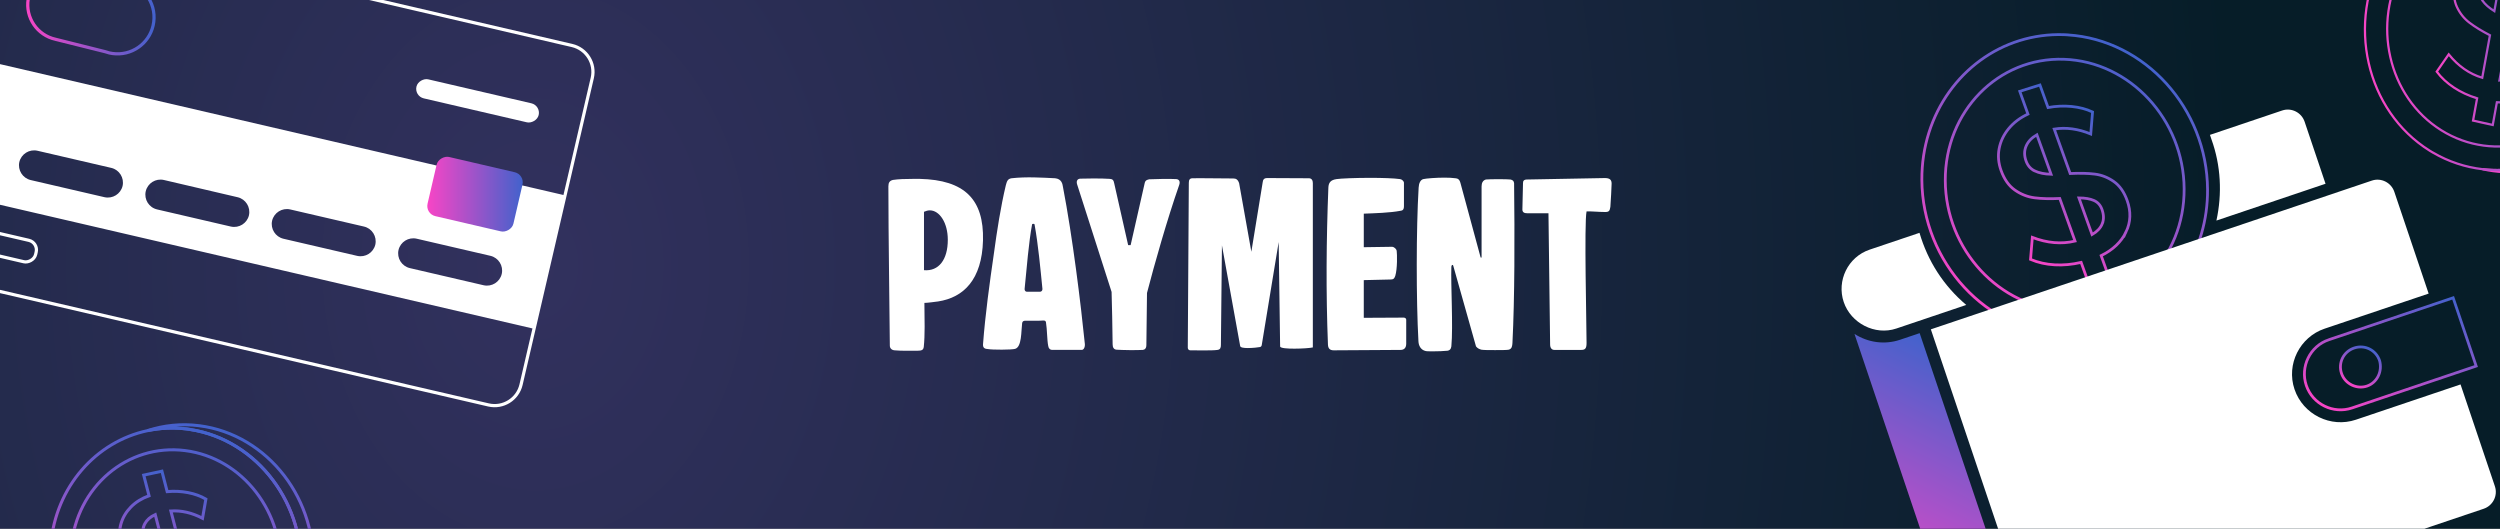
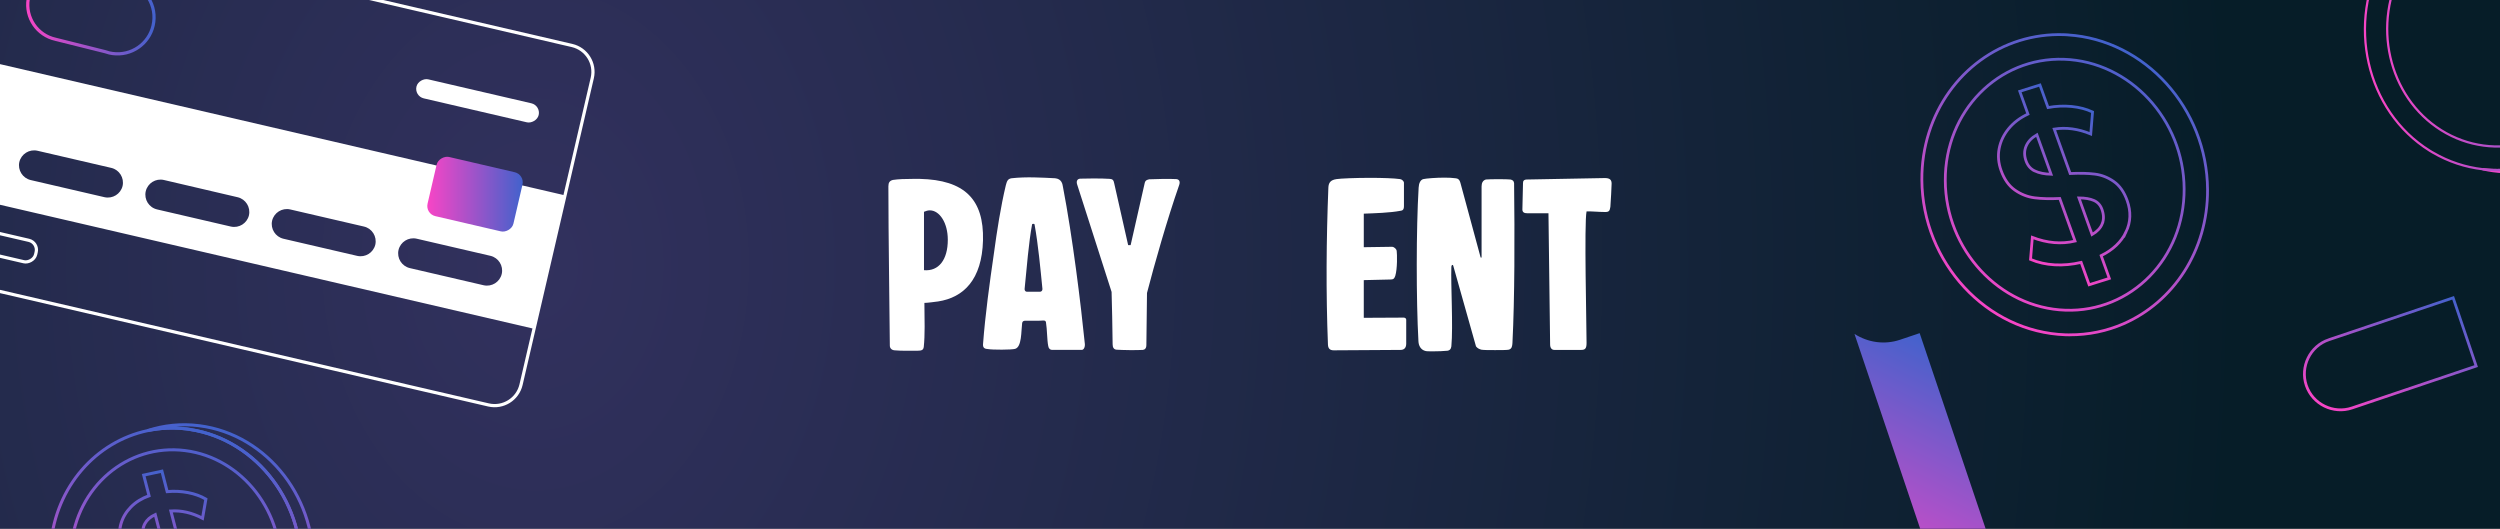
<svg xmlns="http://www.w3.org/2000/svg" xmlns:xlink="http://www.w3.org/1999/xlink" id="Calque_1" version="1.1" viewBox="0 0 568 120.124">
  <rect x="0" y="0" width="568" height="120.124" fill="#808080" stroke="none" />
  <defs>
    <style>
      .st0, .st1, .st2, .st3, .st4, .st5, .st6, .st7, .st8, .st9, .st10, .st11, .st12 {
        fill: none;
      }

      .st1 {
        stroke: url(#Dégradé_sans_nom_7);
      }

      .st1, .st2, .st3 {
        stroke-width: .512px;
      }

      .st1, .st2, .st3, .st4, .st5, .st6, .st7, .st8, .st9, .st10, .st11, .st12 {
        stroke-miterlimit: 10;
      }

      .st13 {
        fill: url(#Dégradé_sans_nom_710);
      }

      .st2 {
        stroke: url(#Dégradé_sans_nom_71);
      }

      .st3 {
        stroke: url(#Dégradé_sans_nom_72);
      }

      .st4 {
        stroke: url(#Dégradé_sans_nom_78);
      }

      .st4, .st5, .st11, .st12 {
        stroke-width: .633px;
      }

      .st5 {
        stroke: url(#Dégradé_sans_nom_79);
      }

      .st6 {
        stroke: url(#Dégradé_sans_nom_77);
      }

      .st6, .st10 {
        stroke-width: .731px;
      }

      .st7 {
        stroke: url(#Dégradé_sans_nom_75);
      }

      .st7, .st8, .st9 {
        stroke-width: .689px;
      }

      .st8 {
        stroke: url(#Dégradé_sans_nom_73);
      }

      .st9 {
        stroke: url(#Dégradé_sans_nom_74);
      }

      .st10 {
        stroke: #fff;
      }

      .st14 {
        fill: #fff;
      }

      .st11 {
        stroke: url(#Dégradé_sans_nom_712);
      }

      .st12 {
        stroke: url(#Dégradé_sans_nom_711);
      }

      .st15 {
        fill: url(#Dégradé_sans_nom_76);
      }

      .st16 {
        fill: url(#Dégradé_sans_nom_24);
      }

      .st17 {
        clip-path: url(#clippath);
      }
    </style>
    <clipPath id="clippath">
      <rect class="st0" x="-1.654" y="0" width="569.654" height="120.124" />
    </clipPath>
    <radialGradient id="Dégradé_sans_nom_24" data-name="Dégradé sans nom 24" cx="284" cy="60.062" fx="284" fy="60.062" r="502.896" gradientTransform="translate(-97.276) scale(.771 1)" gradientUnits="userSpaceOnUse">
      <stop offset="0" stop-color="#32315e" />
      <stop offset="1" stop-color="#061d28" />
    </radialGradient>
    <linearGradient id="Dégradé_sans_nom_7" data-name="Dégradé sans nom 7" x1="1249.502" y1="-1129.297" x2="1290.762" y2="-1145.157" gradientTransform="translate(-877.253 889.723) rotate(10.597)" gradientUnits="userSpaceOnUse">
      <stop offset="0" stop-color="#f845c6" />
      <stop offset="1" stop-color="#4262cc" />
    </linearGradient>
    <linearGradient id="Dégradé_sans_nom_71" data-name="Dégradé sans nom 7" x1="1229.035" y1="-1123.256" x2="1287.42" y2="-1145.699" xlink:href="#Dégradé_sans_nom_7" />
    <linearGradient id="Dégradé_sans_nom_72" data-name="Dégradé sans nom 7" x1="1242.873" y1="-1128.576" x2="1272.351" y2="-1139.907" xlink:href="#Dégradé_sans_nom_7" />
    <linearGradient id="Dégradé_sans_nom_73" data-name="Dégradé sans nom 7" x1="506.622" y1="-1695.545" x2="533.992" y2="-1746.2" gradientTransform="translate(-33.654 1922.774) rotate(-14.177)" xlink:href="#Dégradé_sans_nom_7" />
    <linearGradient id="Dégradé_sans_nom_74" data-name="Dégradé sans nom 7" x1="496.691" y1="-1696.135" x2="525.385" y2="-1749.24" gradientTransform="translate(-33.654 1922.774) rotate(-14.177)" xlink:href="#Dégradé_sans_nom_7" />
    <linearGradient id="Dégradé_sans_nom_75" data-name="Dégradé sans nom 7" x1="501.716" y1="-1705.609" x2="520.189" y2="-1739.798" gradientTransform="translate(-33.654 1922.774) rotate(-14.177)" xlink:href="#Dégradé_sans_nom_7" />
    <linearGradient id="Dégradé_sans_nom_76" data-name="Dégradé sans nom 7" x1="97.08" y1="44.119" x2="118.77" y2="44.119" gradientTransform="translate(126.485 -70.989) rotate(76.925)" xlink:href="#Dégradé_sans_nom_7" />
    <linearGradient id="Dégradé_sans_nom_77" data-name="Dégradé sans nom 7" x1="5.937" y1="2.629" x2="35.367" y2="2.629" gradientTransform="matrix(1,0,0,1,0,0)" xlink:href="#Dégradé_sans_nom_7" />
    <linearGradient id="Dégradé_sans_nom_78" data-name="Dégradé sans nom 7" x1="1985.177" y1="1422.443" x2="2035.132" y2="1377.764" gradientTransform="translate(-1892.271 -609.905) rotate(-19.425)" xlink:href="#Dégradé_sans_nom_7" />
    <linearGradient id="Dégradé_sans_nom_79" data-name="Dégradé sans nom 7" x1="1996.025" y1="1412.717" x2="2023.458" y2="1388.182" gradientTransform="translate(-1892.271 -609.905) rotate(-19.425)" xlink:href="#Dégradé_sans_nom_7" />
    <linearGradient id="Dégradé_sans_nom_710" data-name="Dégradé sans nom 7" x1="726.635" y1="1741.707" x2="770.237" y2="1698.105" gradientTransform="translate(-817.403 -1277.774) rotate(-18.639)" xlink:href="#Dégradé_sans_nom_7" />
    <linearGradient id="Dégradé_sans_nom_711" data-name="Dégradé sans nom 7" x1="536.4" y1="96.719" x2="552.292" y2="64.652" gradientTransform="matrix(1,0,0,1,0,0)" xlink:href="#Dégradé_sans_nom_7" />
    <linearGradient id="Dégradé_sans_nom_712" data-name="Dégradé sans nom 7" x1="534.13" y1="87.731" x2="538.461" y2="78.992" gradientTransform="matrix(1,0,0,1,0,0)" xlink:href="#Dégradé_sans_nom_7" />
  </defs>
  <g class="st17">
    <rect class="st16" x="-424.661" y="0" width="1092.661" height="120.124" />
    <g>
      <path class="st14" d="M202.17,78.51c-.047-7.056-.329-25.261-.329-36.174,0-.847.282-1.27,1.035-1.458,1.223-.188,2.823-.235,4.563-.235h1.552c10.114.235,14.583,4.61,14.347,13.971-.235,8.891-4.375,12.983-10.208,13.877-.753.094-2.446.329-3.105.329.047,3.858.141,7.292-.141,9.973-.094.705-.423.894-1.458.894-2.023,0-3.528.047-5.175-.094-.659-.047-1.082-.47-1.082-1.082ZM209.931,61.387c3.34.282,5.41-2.353,5.41-6.915,0-3.858-1.882-6.68-4.093-6.68-.423,0-.894.141-1.317.329v13.266Z" />
      <path class="st14" d="M239.145,79.498c-.612,0-.894-.329-.988-.894-.282-1.411-.235-3.716-.517-5.41-.047-.282-.283-.376-.565-.376-1.129.094-2.822.047-4.092.047-.423,0-.706.141-.753.564-.235,1.788-.047,5.409-1.6,5.833-.753.235-5.222.235-6.163.047-.329-.047-1.176,0-1.129-1.035.517-6.868,1.505-13.971,2.493-20.792.659-4.892,1.552-10.632,2.681-15.336.235-.8.329-1.505,1.317-1.647,3.34-.376,6.962-.141,9.879,0,1.505.142,1.693,1.317,1.788,1.929,2.211,11.478,4.045,26.484,4.986,35.751.047.753-.282,1.317-.705,1.317h-6.633ZM236.322,66.279c.282,0,.564-.282.517-.658-.47-4.705-.941-9.926-1.788-14.63-.047-.188-.517-.188-.564,0-.753,4.046-1.223,9.879-1.693,14.63-.047.329.188.658.47.658h3.058Z" />
      <path class="st14" d="M252.176,40.642c.612.047.847.282.988,1.082l3.152,13.972h.564l3.199-14.113c.141-.659.612-.753,1.035-.847.941-.047,4.61-.141,6.115-.047.659.047.988.518.659,1.411-2.728,7.809-5.645,18.111-7.291,24.461l-.141,11.807c0,.8-.376,1.082-.8,1.129-1.552.094-4.563.047-5.974-.047-.659-.047-.894-.564-.894-1.223,0-2.164-.188-10.538-.235-11.902l-7.856-24.509c-.188-.705.094-1.176.706-1.223.8-.047,4.986-.094,6.774.047Z" />
-       <path class="st14" d="M298.277,78.933c-.517.141-2.446.282-4.187.282-1.599,0-3.105-.094-3.246-.47l-.329-23.756-3.857,23.474c-.047.188-.141.282-.329.376-.47.094-1.74.235-2.822.235-.894,0-1.694-.094-1.741-.47l-4.14-22.862-.235,22.579c0,.612-.094,1.082-.753,1.176-1.082.188-5.174.094-6.209.094-.376,0-.564-.283-.564-.612l.235-37.444c0-.706.235-1.035.847-1.035,1.505-.047,6.821.047,9.267.047.612,0,1.035.235,1.317,1.082l2.776,15.571,2.587-15.853c.047-.564.376-.894.941-.894.988,0,9.079.047,9.549.047.612,0,.894.47.894,1.082v37.351Z" />
      <path class="st14" d="M309.85,56.165l6.397-.094c.518,0,1.035.518,1.082.941.094.706.188,3.999-.329,5.692-.235.659-.47.8-1.129.8l-6.021.141v8.562l9.079-.047c.282,0,.564.188.564.47v5.457c0,.941-.471,1.411-1.27,1.411l-15.194.094c-.847,0-1.27-.377-1.317-1.27-.471-11.854-.376-23.849.094-35.704.047-1.129.518-1.74,1.882-1.929.894-.141,4.281-.283,7.621-.283,2.728,0,5.457.094,6.774.283.423.047.894.47.894.847v5.315c0,.941-.47.988-.753,1.035-2.446.47-5.927.564-8.373.658v7.621Z" />
      <path class="st14" d="M336.617,42.335c0-.753.282-1.365.988-1.552.847-.094,4.845-.094,5.551,0,.517.094.8.329.847.846.141,11.949.141,26.202-.376,36.316-.047.612-.094,1.317-.847,1.506-.47.094-1.788.094-3.105.094s-2.587,0-3.105-.094c-.517-.142-.894-.329-1.223-.753l-5.175-18.346c-.047-.141-.094-.188-.235-.141-.094.047-.188.188-.188.518-.141,3.904.423,13.501,0,17.97-.094.705-.423.894-.847.988-.894.094-2.258.141-3.434.141-.8,0-1.505,0-1.788-.141-.847-.283-1.364-1.082-1.411-2.164-.517-9.361-.517-25.543.047-34.905.047-.988.423-1.788,1.082-1.929.612-.141,2.822-.329,4.798-.329.941,0,1.835.047,2.493.141.471.047.894.188,1.129,1.082l4.563,16.841c.047.188.235.141.235,0v-16.088Z" />
      <path class="st14" d="M351.812,48.451h-4.845c-.612,0-1.082-.188-1.082-.847s.141-5.692.141-6.021c0-.47.188-.8.941-.8l17.64-.329c1.129,0,1.552.376,1.552,1.27s-.188,3.763-.282,5.268c-.141.894-.282,1.176-1.176,1.176-1.411,0-3.246-.188-4.234-.141-.564,2.587,0,25.967,0,29.871,0,1.223-.282,1.599-1.176,1.599h-6.163c-.47,0-.941-.329-.941-1.223l-.376-29.824Z" />
    </g>
    <g>
      <path class="st1" d="M587.334-21.763c-3.792-2.369-7.895-3.745-12.045-4.221,3.094.7,6.125,1.918,8.98,3.701.268.168.532.34.793.515-.03-.017-.06-.032-.09-.049,13.927,9.256,18.195,28.885,9.45,44.207-6.568,11.507-18.661,17.405-30.373,16.055,12.617,2.859,26.296-3.02,33.439-15.535,8.893-15.58,4.338-35.62-10.153-44.673Z" />
      <path class="st2" d="M584.972-21.817c.03.017.06.032.09.049-.261-.175-.525-.347-.793-.515-2.854-1.783-5.886-3.001-8.98-3.701-12.614-2.854-26.287,3.027-33.427,15.537-8.893,15.58-4.338,35.62,10.153,44.673.268.167.538.329.809.486-.029-.019-.055-.04-.084-.06,3.584,2.101,7.426,3.344,11.309,3.791,11.712,1.35,23.805-4.548,30.373-16.055,8.746-15.322,4.477-34.951-9.45-44.207ZM590.113,19.699c-7.435,13.026-23.34,17.465-35.455,9.896-12.115-7.569-15.923-24.324-8.488-37.35,7.435-13.026,23.34-17.465,35.455-9.896,12.115,7.569,15.923,24.324,8.488,37.35Z" />
-       <path class="st3" d="M564.038.172c.581.822,1.473,1.608,2.675,2.36l1.626-8.961c-1.309-.001-2.394.321-3.256.965-.863.646-1.403,1.572-1.623,2.779-.197,1.084-.004,2.036.577,2.858ZM570.959,17.367c.78-.615,1.281-1.526,1.5-2.734.174-.959-.008-1.805-.544-2.536-.537-.731-1.383-1.435-2.538-2.112l-1.509,8.312c1.279-.005,2.309-.315,3.09-.93ZM574.524,21.494c-1.965,1.35-4.375,1.932-7.232,1.746l-.936,5.154-4.475-.997.919-5.061c-1.931-.592-3.679-1.399-5.243-2.425-1.564-1.025-2.874-2.235-3.929-3.629l2.722-3.934c2.162,2.672,4.7,4.445,7.615,5.32l1.753-9.658c-1.864-.962-3.412-1.912-4.641-2.846-1.23-.934-2.185-2.13-2.864-3.585-.679-1.456-.836-3.19-.471-5.202.303-1.672.975-3.108,2.014-4.31,1.04-1.201,2.351-2.1,3.936-2.697,1.584-.596,3.32-.814,5.207-.651l.935-5.154,4.475.997-.927,5.107c1.656.595,3.172,1.384,4.546,2.366,1.373.983,2.482,2.083,3.326,3.302l-2.722,3.934c-1.798-2.333-3.907-3.962-6.324-4.888l-1.829,10.076c1.863.964,3.384,1.889,4.562,2.78,1.177.89,2.095,2.037,2.753,3.44.658,1.403.81,3.079.457,5.029-.455,2.507-1.665,4.436-3.629,5.785Z" />
    </g>
    <g>
      <path class="st8" d="M45.254,96.72c-4.094-.519-8.065-.085-11.727,1.122,2.864-.61,5.875-.762,8.957-.372.29.037.577.079.864.125-.032-.003-.063-.004-.095-.006,15.251,2.371,26.42,17.169,25.017,33.392-1.054,12.183-8.907,21.803-19.244,25.202,11.679-2.483,20.868-12.701,22.014-25.951,1.427-16.495-10.141-31.528-25.786-33.51Z" />
      <path class="st9" d="M43.253,97.589c.032.003.063.003.095.006-.287-.045-.574-.088-.864-.125-3.082-.39-6.093-.238-8.957.372-11.674,2.487-20.858,12.703-22.004,25.949-1.427,16.495,10.141,31.528,25.786,33.51.289.037.578.067.866.094-.031-.005-.062-.012-.093-.017,3.816.374,7.516-.069,10.943-1.196,10.337-3.399,18.19-13.018,19.244-25.202,1.403-16.223-9.765-31.021-25.017-33.392ZM63.618,130.391c-1.193,13.791-12.805,23.663-25.885,22.006-13.08-1.657-22.751-14.226-21.559-28.017,1.193-13.791,12.805-23.663,25.885-22.006,13.08,1.657,22.751,14.225,21.559,28.017Z" />
      <path class="st7" d="M34.215,124.112c.805.465,1.856.778,3.155.943l-2.103-8.139c-1.097.505-1.882,1.195-2.355,2.068-.474.875-.568,1.86-.285,2.956.254.984.784,1.708,1.588,2.172ZM46.665,135.845c.416-.817.483-1.775.2-2.871-.225-.871-.705-1.509-1.437-1.915-.733-.405-1.714-.668-2.944-.788l1.95,7.549c1.07-.499,1.813-1.157,2.23-1.974ZM51.248,137.925c-1.124,1.891-2.919,3.311-5.385,4.26l1.21,4.681-4.135.895-1.188-4.597c-1.848.251-3.625.25-5.331-.004-1.707-.254-3.273-.761-4.696-1.522l.76-4.35c2.845,1.403,5.658,1.907,8.439,1.513l-2.266-8.771c-1.935-.086-3.598-.282-4.99-.59-1.392-.307-2.655-.94-3.787-1.897-1.132-.957-1.934-2.35-2.406-4.177-.392-1.518-.385-2.981.021-4.391.407-1.409,1.158-2.669,2.255-3.783,1.097-1.112,2.468-1.966,4.112-2.56l-1.209-4.681,4.135-.895,1.198,4.638c1.618-.142,3.194-.067,4.725.225,1.531.293,2.885.786,4.064,1.481l-.76,4.35c-2.409-1.26-4.806-1.809-7.191-1.65l2.364,9.151c1.934.087,3.567.274,4.898.566,1.331.291,2.543.897,3.638,1.818,1.094.921,1.87,2.267,2.328,4.038.588,2.277.32,4.361-.804,6.252Z" />
    </g>
    <g>
      <path class="st10" d="M7.601-18.083l122.372,28.42c3.299.776,5.352,4.072,4.592,7.376l-16.186,69.692c-.775,3.3-4.069,5.355-7.374,4.6L-11.366,63.585c-3.297-.782-5.348-4.075-4.597-7.379L.223-13.486c.777-3.301,4.073-5.355,7.379-4.597Z" />
      <rect class="st14" x="106.282" y="8.654" width="4.441" height="28.51" rx="2.221" ry="2.221" transform="translate(61.641 123.416) rotate(-76.925)" />
      <rect class="st10" x="-1.515" y="48.505" width="4.993" height="14.737" rx="2.221" ry="2.221" transform="translate(-53.666 44.189) rotate(-76.925)" />
      <path class="st14" d="M-5.967,13.185l-7.041,30.317,134.342,31.201,7.041-30.317L-5.967,13.185ZM27.85,42.257c-.447,1.826-2.274,2.957-4.107,2.544l-16.77-3.893c-1.834-.431-2.983-2.255-2.579-4.095.438-1.84,2.276-2.983,4.12-2.563l16.77,3.894c1.839.436,2.983,2.272,2.566,4.115ZM56.561,48.924c-.443,1.823-2.261,2.957-4.093,2.553l-16.77-3.894c-1.852-.427-3.009-2.274-2.586-4.127.436-1.839,2.272-2.983,4.115-2.566l16.767,3.919c1.839.436,2.983,2.272,2.566,4.115ZM85.271,55.59c-.445,1.825-2.269,2.957-4.102,2.547l-16.77-3.894c-1.834-.431-2.983-2.255-2.579-4.095.438-1.84,2.276-2.983,4.12-2.563l16.765,3.89c1.839.436,2.983,2.271,2.566,4.115ZM113.996,62.245c-.438,1.84-2.276,2.983-4.119,2.563l-16.762-3.895c-1.842-.434-2.99-2.272-2.571-4.118.438-1.84,2.276-2.983,4.12-2.563l16.77,3.893c1.84.438,2.983,2.276,2.563,4.12Z" />
      <rect class="st15" x="101.025" y="34.104" width="13.801" height="20.029" rx="2.356" ry="2.356" transform="translate(40.534 139.265) rotate(-76.925)" />
      <path class="st6" d="M34.783,5.82c1.041-4.469-1.738-8.935-6.207-9.976-.002,0-.005-.001-.007-.002l-12.205-2.56-.148-.046-.368-.064-.223-.046h0C11.24-7.579,7.112-4.596,6.406-.209c-.677,4.206,2.044,8.211,6.204,9.132l11.303,2.824c.307.111.62.205.937.282.236.055.475.098.715.128h0c4.249.591,8.247-2.157,9.218-6.335Z" />
    </g>
    <g>
      <g>
        <path class="st4" d="M469.802,7.93c.036,0,.071-.003.108-.003-.329-.022-.658-.04-.99-.051-3.525-.121-6.914.363-10.089,1.35-12.942,4.025-22.265,16.529-22.185,31.626.1,18.8,14.741,34.596,32.636,35.212.331.011.661.016.989.017-.036-.002-.071-.007-.107-.01,4.354.027,8.491-.859,12.249-2.489,11.335-4.916,19.216-16.609,19.142-30.494-.098-18.489-14.263-34.062-31.754-35.158ZM496.236,42.905c.084,15.718-12.021,28.086-26.983,27.571-14.962-.515-27.203-13.722-27.286-29.44-.084-15.718,12.021-28.086,26.983-27.57,14.962.515,27.203,13.722,27.286,29.44Z" />
        <path class="st5" d="M462.337,38.859c.958.442,2.18.687,3.665.738l-3.223-8.984c-1.188.685-2.004,1.546-2.448,2.583-.445,1.039-.449,2.162-.015,3.372.39,1.087,1.064,1.85,2.022,2.291ZM477.633,50.832c.386-.967.362-2.057-.072-3.267-.345-.962-.953-1.633-1.823-2.016-.871-.382-2.007-.577-3.41-.586l2.989,8.333c1.158-.675,1.93-1.496,2.316-2.464ZM483.031,52.708c-1.075,2.255-2.957,4.047-5.647,5.376l1.854,5.168-4.583,1.441-1.82-5.074c-2.063.476-4.072.66-6.028.549-1.957-.11-3.779-.521-5.468-1.233l.408-4.997c3.363,1.291,6.596,1.569,9.7.834l-3.473-9.682c-2.196.104-4.098.054-5.704-.148-1.606-.202-3.1-.787-4.478-1.752-1.379-.965-2.431-2.456-3.154-4.473-.601-1.676-.745-3.331-.432-4.967.314-1.635,1.032-3.138,2.157-4.511,1.124-1.372,2.586-2.479,4.384-3.321l-1.854-5.167,4.583-1.441,1.837,5.12c1.815-.329,3.604-.408,5.365-.237,1.762.172,3.344.589,4.749,1.252l-.408,4.997c-2.855-1.174-5.622-1.547-8.302-1.119l3.624,10.101c2.196-.102,4.062-.06,5.597.131,1.535.19,2.969.75,4.302,1.677,1.333.928,2.35,2.369,3.051,4.324.902,2.514.815,4.898-.259,7.152Z" />
      </g>
      <g>
        <path class="st13" d="M421.338,75.867l23.587,69.933c1.673,4.959,7.071,7.528,11.903,5.899l4.45-1.501-25.131-74.509-4.45,1.501c-3.56,1.201-7.296.62-10.359-1.321h0Z" />
        <path class="st12" d="M529.126,77.181c-4.323,1.458-6.555,6.176-5.14,10.372,1.458,4.323,6.176,6.555,10.372,5.14l28.228-9.521-5.232-15.512-28.228,9.521Z" />
-         <path class="st11" d="M537.777,87.716c-2.289.772-4.966-.449-5.781-2.865s.449-4.966,2.865-5.781c2.416-.815,4.966.449,5.781,2.865.688,2.459-.576,5.009-2.865,5.781Z" />
-         <path class="st14" d="M503.568,50.113l24.794-8.363-4.76-14.114c-.686-2.034-2.94-3.257-5.101-2.528l-16.402,5.532.343,1.017c2.143,5.933,2.463,12.34,1.127,18.455h0ZM521.314,88.453c-1.93-5.722,1.231-11.886,6.825-13.773l23.649-7.977-7.805-23.142c-.686-2.034-2.94-3.257-5.101-2.528l-100.193,33.794,25.174,74.636,100.449-33.88c2.034-.686,3.257-2.94,2.528-5.101l-7.805-23.142-23.776,8.019c-5.722,1.93-12.013-1.188-13.943-6.91v.002ZM430.839,74.644l15.894-5.361c-5.15-4.352-8.734-9.941-10.625-16.385l-11.316,3.817c-4.959,1.673-7.528,7.071-5.899,11.903,1.63,4.832,7.114,7.655,11.945,6.026h0Z" />
      </g>
    </g>
  </g>
</svg>